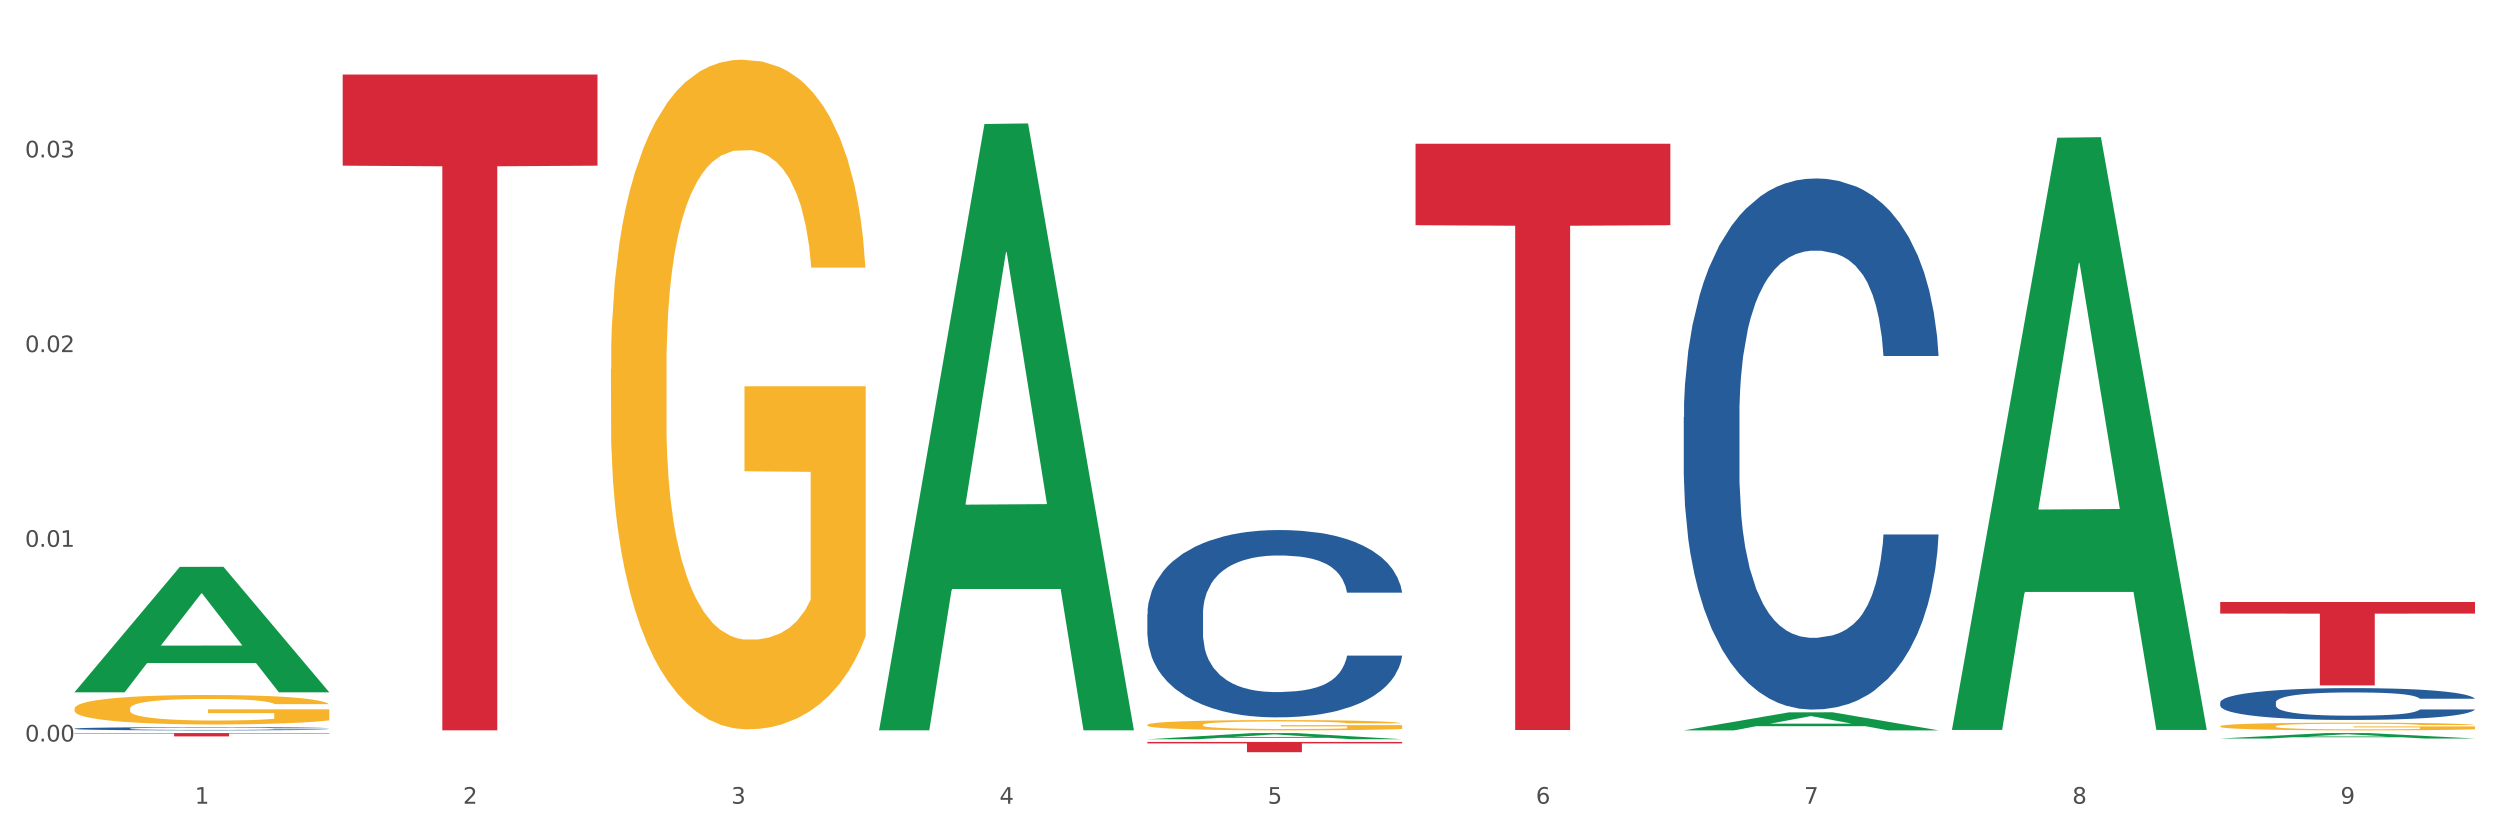
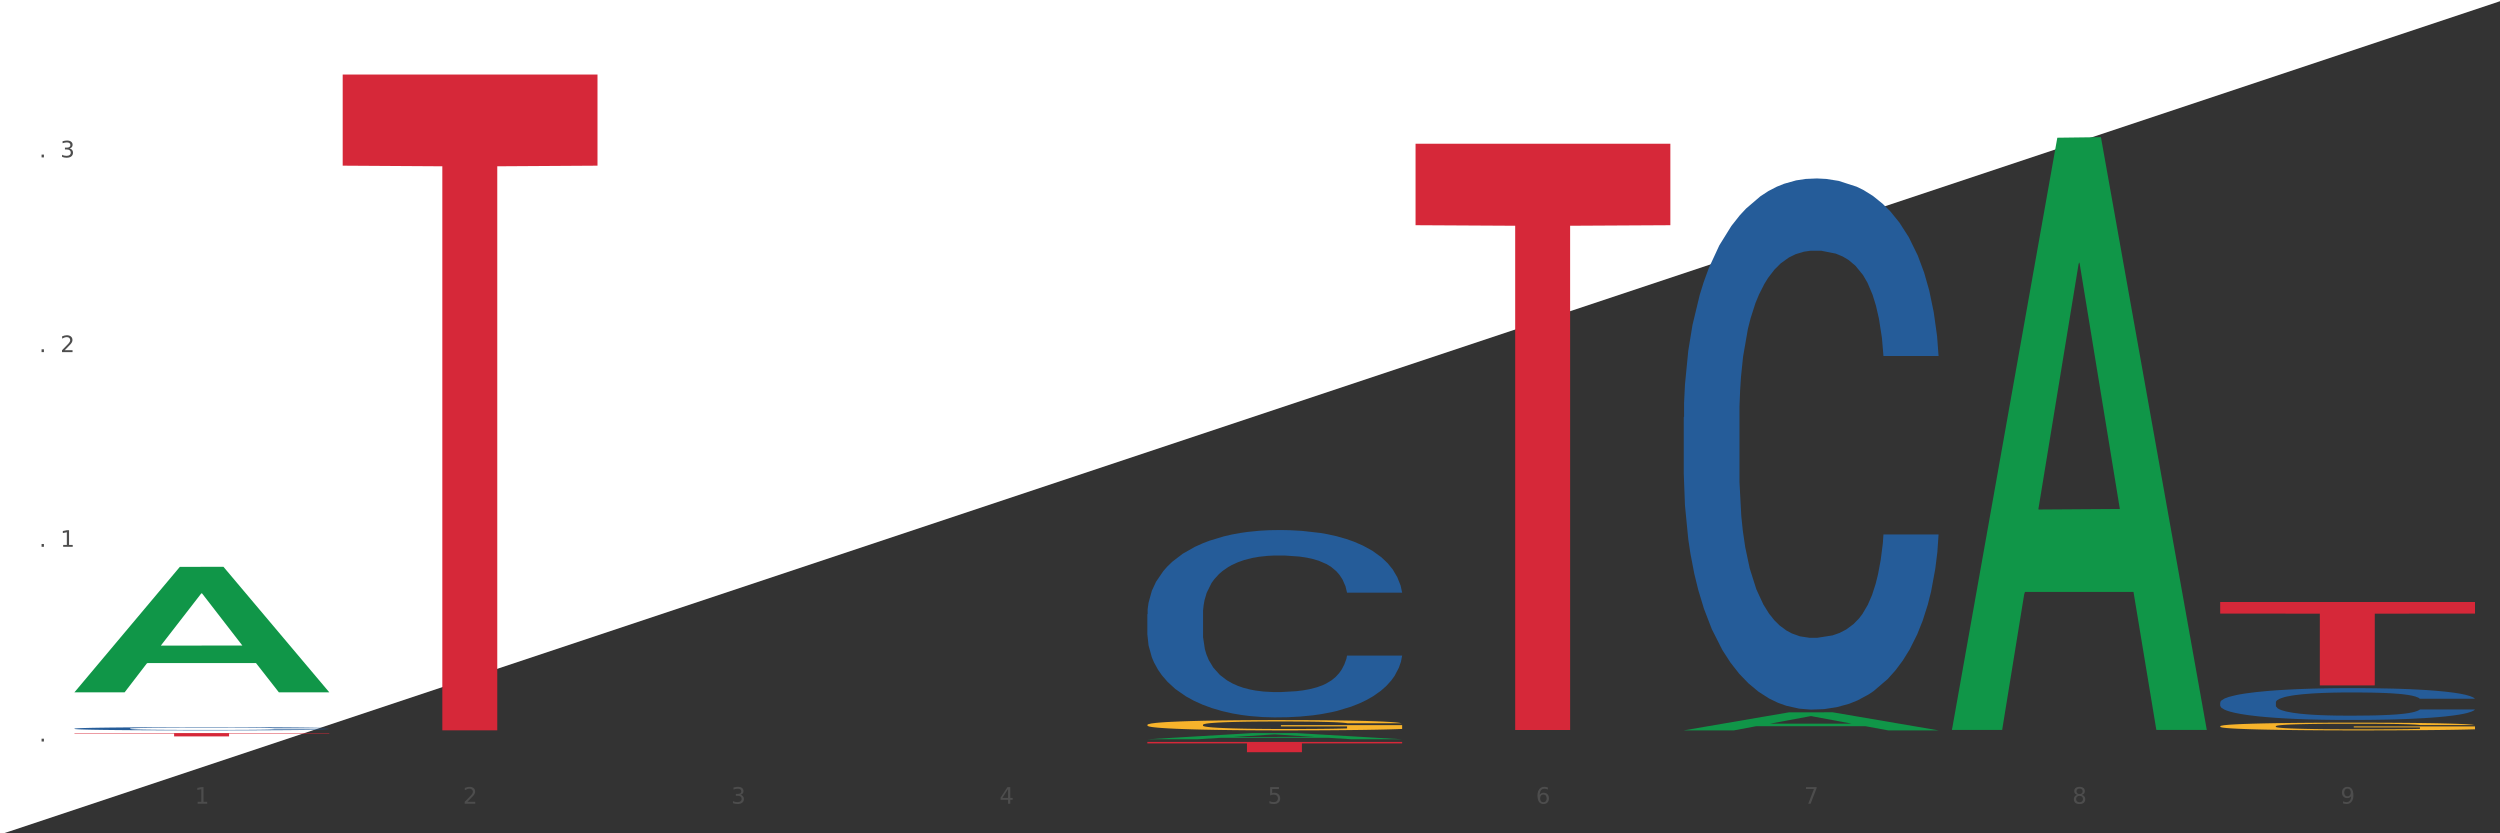
<svg xmlns="http://www.w3.org/2000/svg" xmlns:xlink="http://www.w3.org/1999/xlink" width="1080pt" height="360pt" viewBox="0 0 1080 360" version="1.1">
  <rect x="0" y="0" width="1080" height="360" fill="#333333" stroke="none" />
  <defs>
    <style type="text/css">*{stroke-linejoin: round; stroke-linecap: butt}</style>
  </defs>
  <g id="figure_1">
    <g id="patch_1">
-       <path d="M 0 360  L 1080 360  L 1080 0  L 0 0  z " style="fill: #ffffff; stroke: #ffffff; stroke-linejoin: miter" />
+       <path d="M 0 360  L 1080 0  L 0 0  z " style="fill: #ffffff; stroke: #ffffff; stroke-linejoin: miter" />
    </g>
    <g id="axes_1">
      <g id="matplotlib.axis_1">
        <g id="xtick_1">
          <g id="text_1">
            <g style="fill: #4d4d4d" transform="translate(84.159 347.204) scale(0.096 -0.096)">
              <defs>
                <path id="DejaVuSans-31" d="M 794 531  L 1825 531  L 1825 4091  L 703 3866  L 703 4441  L 1819 4666  L 2450 4666  L 2450 531  L 3481 531  L 3481 0  L 794 0  L 794 531  z " transform="scale(0.016)" />
              </defs>
              <use xlink:href="#DejaVuSans-31" />
            </g>
          </g>
        </g>
        <g id="xtick_2">
          <g id="text_2">
            <g style="fill: #4d4d4d" transform="translate(200.027 347.204) scale(0.096 -0.096)">
              <defs>
                <path id="DejaVuSans-32" d="M 1228 531  L 3431 531  L 3431 0  L 469 0  L 469 531  Q 828 903 1448 1529  Q 2069 2156 2228 2338  Q 2531 2678 2651 2914  Q 2772 3150 2772 3378  Q 2772 3750 2511 3984  Q 2250 4219 1831 4219  Q 1534 4219 1204 4116  Q 875 4013 500 3803  L 500 4441  Q 881 4594 1212 4672  Q 1544 4750 1819 4750  Q 2544 4750 2975 4387  Q 3406 4025 3406 3419  Q 3406 3131 3298 2873  Q 3191 2616 2906 2266  Q 2828 2175 2409 1742  Q 1991 1309 1228 531  z " transform="scale(0.016)" />
              </defs>
              <use xlink:href="#DejaVuSans-32" />
            </g>
          </g>
        </g>
        <g id="xtick_3">
          <g id="text_3">
            <g style="fill: #4d4d4d" transform="translate(315.896 347.204) scale(0.096 -0.096)">
              <defs>
                <path id="DejaVuSans-33" d="M 2597 2516  Q 3050 2419 3304 2112  Q 3559 1806 3559 1356  Q 3559 666 3084 287  Q 2609 -91 1734 -91  Q 1441 -91 1130 -33  Q 819 25 488 141  L 488 750  Q 750 597 1062 519  Q 1375 441 1716 441  Q 2309 441 2620 675  Q 2931 909 2931 1356  Q 2931 1769 2642 2001  Q 2353 2234 1838 2234  L 1294 2234  L 1294 2753  L 1863 2753  Q 2328 2753 2575 2939  Q 2822 3125 2822 3475  Q 2822 3834 2567 4026  Q 2313 4219 1838 4219  Q 1578 4219 1281 4162  Q 984 4106 628 3988  L 628 4550  Q 988 4650 1302 4700  Q 1616 4750 1894 4750  Q 2613 4750 3031 4423  Q 3450 4097 3450 3541  Q 3450 3153 3228 2886  Q 3006 2619 2597 2516  z " transform="scale(0.016)" />
              </defs>
              <use xlink:href="#DejaVuSans-33" />
            </g>
          </g>
        </g>
        <g id="xtick_4">
          <g id="text_4">
            <g style="fill: #4d4d4d" transform="translate(431.765 347.204) scale(0.096 -0.096)">
              <defs>
                <path id="DejaVuSans-34" d="M 2419 4116  L 825 1625  L 2419 1625  L 2419 4116  z M 2253 4666  L 3047 4666  L 3047 1625  L 3713 1625  L 3713 1100  L 3047 1100  L 3047 0  L 2419 0  L 2419 1100  L 313 1100  L 313 1709  L 2253 4666  z " transform="scale(0.016)" />
              </defs>
              <use xlink:href="#DejaVuSans-34" />
            </g>
          </g>
        </g>
        <g id="xtick_5">
          <g id="text_5">
            <g style="fill: #4d4d4d" transform="translate(547.634 347.204) scale(0.096 -0.096)">
              <defs>
                <path id="DejaVuSans-35" d="M 691 4666  L 3169 4666  L 3169 4134  L 1269 4134  L 1269 2991  Q 1406 3038 1543 3061  Q 1681 3084 1819 3084  Q 2600 3084 3056 2656  Q 3513 2228 3513 1497  Q 3513 744 3044 326  Q 2575 -91 1722 -91  Q 1428 -91 1123 -41  Q 819 9 494 109  L 494 744  Q 775 591 1075 516  Q 1375 441 1709 441  Q 2250 441 2565 725  Q 2881 1009 2881 1497  Q 2881 1984 2565 2268  Q 2250 2553 1709 2553  Q 1456 2553 1204 2497  Q 953 2441 691 2322  L 691 4666  z " transform="scale(0.016)" />
              </defs>
              <use xlink:href="#DejaVuSans-35" />
            </g>
          </g>
        </g>
        <g id="xtick_6">
          <g id="text_6">
            <g style="fill: #4d4d4d" transform="translate(663.502 347.204) scale(0.096 -0.096)">
              <defs>
                <path id="DejaVuSans-36" d="M 2113 2584  Q 1688 2584 1439 2293  Q 1191 2003 1191 1497  Q 1191 994 1439 701  Q 1688 409 2113 409  Q 2538 409 2786 701  Q 3034 994 3034 1497  Q 3034 2003 2786 2293  Q 2538 2584 2113 2584  z M 3366 4563  L 3366 3988  Q 3128 4100 2886 4159  Q 2644 4219 2406 4219  Q 1781 4219 1451 3797  Q 1122 3375 1075 2522  Q 1259 2794 1537 2939  Q 1816 3084 2150 3084  Q 2853 3084 3261 2657  Q 3669 2231 3669 1497  Q 3669 778 3244 343  Q 2819 -91 2113 -91  Q 1303 -91 875 529  Q 447 1150 447 2328  Q 447 3434 972 4092  Q 1497 4750 2381 4750  Q 2619 4750 2861 4703  Q 3103 4656 3366 4563  z " transform="scale(0.016)" />
              </defs>
              <use xlink:href="#DejaVuSans-36" />
            </g>
          </g>
        </g>
        <g id="xtick_7">
          <g id="text_7">
            <g style="fill: #4d4d4d" transform="translate(779.371 347.204) scale(0.096 -0.096)">
              <defs>
                <path id="DejaVuSans-37" d="M 525 4666  L 3525 4666  L 3525 4397  L 1831 0  L 1172 0  L 2766 4134  L 525 4134  L 525 4666  z " transform="scale(0.016)" />
              </defs>
              <use xlink:href="#DejaVuSans-37" />
            </g>
          </g>
        </g>
        <g id="xtick_8">
          <g id="text_8">
            <g style="fill: #4d4d4d" transform="translate(895.24 347.204) scale(0.096 -0.096)">
              <defs>
                <path id="DejaVuSans-38" d="M 2034 2216  Q 1584 2216 1326 1975  Q 1069 1734 1069 1313  Q 1069 891 1326 650  Q 1584 409 2034 409  Q 2484 409 2743 651  Q 3003 894 3003 1313  Q 3003 1734 2745 1975  Q 2488 2216 2034 2216  z M 1403 2484  Q 997 2584 770 2862  Q 544 3141 544 3541  Q 544 4100 942 4425  Q 1341 4750 2034 4750  Q 2731 4750 3128 4425  Q 3525 4100 3525 3541  Q 3525 3141 3298 2862  Q 3072 2584 2669 2484  Q 3125 2378 3379 2068  Q 3634 1759 3634 1313  Q 3634 634 3220 271  Q 2806 -91 2034 -91  Q 1263 -91 848 271  Q 434 634 434 1313  Q 434 1759 690 2068  Q 947 2378 1403 2484  z M 1172 3481  Q 1172 3119 1398 2916  Q 1625 2713 2034 2713  Q 2441 2713 2670 2916  Q 2900 3119 2900 3481  Q 2900 3844 2670 4047  Q 2441 4250 2034 4250  Q 1625 4250 1398 4047  Q 1172 3844 1172 3481  z " transform="scale(0.016)" />
              </defs>
              <use xlink:href="#DejaVuSans-38" />
            </g>
          </g>
        </g>
        <g id="xtick_9">
          <g id="text_9">
            <g style="fill: #4d4d4d" transform="translate(1011.108 347.204) scale(0.096 -0.096)">
              <defs>
                <path id="DejaVuSans-39" d="M 703 97  L 703 672  Q 941 559 1184 500  Q 1428 441 1663 441  Q 2288 441 2617 861  Q 2947 1281 2994 2138  Q 2813 1869 2534 1725  Q 2256 1581 1919 1581  Q 1219 1581 811 2004  Q 403 2428 403 3163  Q 403 3881 828 4315  Q 1253 4750 1959 4750  Q 2769 4750 3195 4129  Q 3622 3509 3622 2328  Q 3622 1225 3098 567  Q 2575 -91 1691 -91  Q 1453 -91 1209 -44  Q 966 3 703 97  z M 1959 2075  Q 2384 2075 2632 2365  Q 2881 2656 2881 3163  Q 2881 3666 2632 3958  Q 2384 4250 1959 4250  Q 1534 4250 1286 3958  Q 1038 3666 1038 3163  Q 1038 2656 1286 2365  Q 1534 2075 1959 2075  z " transform="scale(0.016)" />
              </defs>
              <use xlink:href="#DejaVuSans-39" />
            </g>
          </g>
        </g>
        <g id="xtick_10" />
        <g id="xtick_11" />
        <g id="xtick_12" />
        <g id="xtick_13" />
        <g id="xtick_14" />
        <g id="xtick_15" />
        <g id="xtick_16" />
        <g id="xtick_17" />
      </g>
      <g id="matplotlib.axis_2">
        <g id="ytick_1">
          <g id="text_10">
            <g style="fill: #4d4d4d" transform="translate(10.8 320.336) scale(0.096 -0.096)">
              <defs>
-                 <path id="DejaVuSans-30" d="M 2034 4250  Q 1547 4250 1301 3770  Q 1056 3291 1056 2328  Q 1056 1369 1301 889  Q 1547 409 2034 409  Q 2525 409 2770 889  Q 3016 1369 3016 2328  Q 3016 3291 2770 3770  Q 2525 4250 2034 4250  z M 2034 4750  Q 2819 4750 3233 4129  Q 3647 3509 3647 2328  Q 3647 1150 3233 529  Q 2819 -91 2034 -91  Q 1250 -91 836 529  Q 422 1150 422 2328  Q 422 3509 836 4129  Q 1250 4750 2034 4750  z " transform="scale(0.016)" />
                <path id="DejaVuSans-2e" d="M 684 794  L 1344 794  L 1344 0  L 684 0  L 684 794  z " transform="scale(0.016)" />
              </defs>
              <use xlink:href="#DejaVuSans-30" />
              <use xlink:href="#DejaVuSans-2e" transform="translate(63.623 0)" />
              <use xlink:href="#DejaVuSans-30" transform="translate(95.41 0)" />
              <use xlink:href="#DejaVuSans-30" transform="translate(159.033 0)" />
            </g>
          </g>
        </g>
        <g id="ytick_2">
          <g id="text_11">
            <g style="fill: #4d4d4d" transform="translate(10.8 236.225) scale(0.096 -0.096)">
              <use xlink:href="#DejaVuSans-30" />
              <use xlink:href="#DejaVuSans-2e" transform="translate(63.623 0)" />
              <use xlink:href="#DejaVuSans-30" transform="translate(95.41 0)" />
              <use xlink:href="#DejaVuSans-31" transform="translate(159.033 0)" />
            </g>
          </g>
        </g>
        <g id="ytick_3">
          <g id="text_12">
            <g style="fill: #4d4d4d" transform="translate(10.8 152.114) scale(0.096 -0.096)">
              <use xlink:href="#DejaVuSans-30" />
              <use xlink:href="#DejaVuSans-2e" transform="translate(63.623 0)" />
              <use xlink:href="#DejaVuSans-30" transform="translate(95.41 0)" />
              <use xlink:href="#DejaVuSans-32" transform="translate(159.033 0)" />
            </g>
          </g>
        </g>
        <g id="ytick_4">
          <g id="text_13">
            <g style="fill: #4d4d4d" transform="translate(10.8 68.003) scale(0.096 -0.096)">
              <use xlink:href="#DejaVuSans-30" />
              <use xlink:href="#DejaVuSans-2e" transform="translate(63.623 0)" />
              <use xlink:href="#DejaVuSans-30" transform="translate(95.41 0)" />
              <use xlink:href="#DejaVuSans-33" transform="translate(159.033 0)" />
            </g>
          </g>
        </g>
        <g id="ytick_5" />
        <g id="ytick_6" />
        <g id="ytick_7" />
        <g id="ytick_8" />
      </g>
      <g id="PolyCollection_1">
        <path d="M 32.175 298.972  L 32.288 298.921  L 77.68 244.896  L 96.518 244.845  L 142.25 299.074  L 120.462 299.074  L 110.589 286.446  L 63.722 286.446  L 63.382 286.65  L 53.85 299.074  L 32.175 299.074  L 32.175 298.972  L 69.623 278.91  L 104.689 278.859  L 87.326 256.404  L 87.099 256.302  L 86.872 256.455  L 69.51 278.859  L 69.623 278.91  L 32.175 298.972  z " clip-path="url(#p7a079bc733)" style="fill: #109648" />
        <path d="M 495.65 320.529  L 605.725 320.529  L 605.725 321.144  L 562.425 321.148  L 562.425 324.95  L 538.689 324.95  L 538.689 321.148  L 495.65 321.144  L 495.65 320.533  L 495.65 320.529  z " clip-path="url(#p7a079bc733)" style="fill: #d62839" />
        <path d="M 148.044 32.201  L 258.119 32.201  L 258.119 71.571  L 214.819 71.837  L 214.819 315.505  L 191.083 315.505  L 191.083 71.837  L 148.044 71.571  L 148.044 32.467  L 148.044 32.201  z " clip-path="url(#p7a079bc733)" style="fill: #d62839" />
        <path d="M 32.175 316.689  L 142.25 316.689  L 142.25 316.887  L 98.951 316.889  L 98.951 318.117  L 75.214 318.117  L 75.214 316.889  L 32.175 316.887  L 32.175 316.69  L 32.175 316.689  z " clip-path="url(#p7a079bc733)" style="fill: #d62839" />
        <path d="M 32.175 314.757  L 32.305 314.756  L 32.305 314.72  L 32.695 314.672  L 34.127 314.582  L 35.948 314.515  L 39.071 314.436  L 40.762 314.403  L 42.974 314.366  L 47.528 314.306  L 52.733 314.255  L 56.376 314.227  L 59.108 314.209  L 65.224 314.177  L 68.737 314.163  L 72.38 314.152  L 75.503 314.144  L 80.707 314.135  L 84.871 314.132  L 89.685 314.13  L 93.718 314.132  L 99.053 314.137  L 106.86 314.152  L 109.852 314.161  L 113.886 314.176  L 118.049 314.197  L 121.432 314.217  L 125.336 314.246  L 129.369 314.284  L 133.273 314.333  L 136.005 314.377  L 138.217 314.425  L 140.168 314.482  L 141.6 314.544  L 142.25 314.597  L 118.44 314.597  L 117.789 314.549  L 116.488 314.498  L 115.187 314.464  L 113.756 314.436  L 111.544 314.404  L 109.592 314.384  L 106.339 314.36  L 103.347 314.344  L 100.874 314.335  L 97.882 314.328  L 91.506 314.32  L 86.952 314.32  L 84.09 314.323  L 80.577 314.329  L 77.584 314.338  L 74.071 314.353  L 71.339 314.37  L 68.607 314.391  L 67.045 314.407  L 64.703 314.435  L 63.142 314.458  L 61.06 314.497  L 59.889 314.525  L 57.807 314.598  L 56.896 314.651  L 56.506 314.688  L 56.246 314.729  L 56.246 314.928  L 57.027 315.017  L 57.677 315.055  L 58.718 315.098  L 60.67 315.154  L 63.532 315.209  L 66.525 315.249  L 68.997 315.273  L 71.339 315.291  L 73.681 315.305  L 76.543 315.317  L 78.885 315.325  L 82.398 315.333  L 86.562 315.336  L 89.815 315.336  L 96.451 315.33  L 99.443 315.324  L 102.306 315.315  L 105.428 315.301  L 107.901 315.286  L 109.332 315.274  L 111.674 315.25  L 113.495 315.224  L 115.057 315.195  L 116.098 315.17  L 117.269 315.131  L 118.179 315.088  L 118.44 315.065  L 142.25 315.065  L 141.73 315.111  L 140.819 315.156  L 138.997 315.216  L 137.566 315.25  L 135.354 315.292  L 133.012 315.328  L 129.759 315.367  L 126.767 315.396  L 123.644 315.422  L 120.261 315.445  L 114.146 315.477  L 111.934 315.486  L 107.25 315.501  L 103.607 315.51  L 98.272 315.519  L 92.807 315.524  L 87.083 315.525  L 82.008 315.522  L 76.413 315.515  L 72.9 315.507  L 68.997 315.496  L 64.443 315.478  L 60.149 315.456  L 56.116 315.431  L 52.342 315.401  L 48.829 315.368  L 44.275 315.314  L 40.893 315.26  L 38.42 315.21  L 36.729 315.168  L 35.037 315.115  L 34.127 315.078  L 32.695 314.989  L 32.175 314.906  L 32.175 314.757  z " clip-path="url(#p7a079bc733)" style="fill: #255c99" />
        <path d="M 495.65 265.343  L 495.78 265.269  L 495.78 263.199  L 496.17 260.39  L 497.602 255.216  L 499.423 251.298  L 502.546 246.715  L 504.237 244.794  L 506.449 242.65  L 511.003 239.176  L 516.208 236.219  L 519.851 234.593  L 522.583 233.558  L 528.698 231.71  L 532.212 230.897  L 535.855 230.232  L 538.977 229.788  L 544.182 229.271  L 548.345 229.049  L 553.16 228.975  L 557.193 229.049  L 562.528 229.345  L 570.335 230.232  L 573.327 230.749  L 577.361 231.636  L 581.524 232.819  L 584.907 234.002  L 588.81 235.702  L 592.844 237.919  L 596.747 240.728  L 599.48 243.315  L 601.692 246.05  L 603.643 249.376  L 605.075 252.998  L 605.725 256.029  L 581.915 256.029  L 581.264 253.294  L 579.963 250.337  L 578.662 248.342  L 577.23 246.715  L 575.019 244.868  L 573.067 243.685  L 569.814 242.28  L 566.821 241.393  L 564.349 240.876  L 561.357 240.433  L 554.981 239.989  L 550.427 239.989  L 547.565 240.137  L 544.052 240.506  L 541.059 241.024  L 537.546 241.911  L 534.814 242.872  L 532.081 244.128  L 530.52 245.015  L 528.178 246.642  L 526.617 247.972  L 524.535 250.263  L 523.364 251.89  L 521.282 256.103  L 520.371 259.207  L 519.981 261.351  L 519.721 263.716  L 519.721 275.247  L 520.501 280.422  L 521.152 282.639  L 522.193 285.152  L 524.145 288.405  L 527.007 291.583  L 530 293.875  L 532.472 295.279  L 534.814 296.314  L 537.156 297.127  L 540.018 297.866  L 542.36 298.31  L 545.873 298.753  L 550.037 298.975  L 553.29 298.975  L 559.925 298.605  L 562.918 298.236  L 565.781 297.718  L 568.903 296.905  L 571.375 296.018  L 572.807 295.353  L 575.149 293.948  L 576.97 292.47  L 578.532 290.77  L 579.573 289.292  L 580.744 287.074  L 581.654 284.561  L 581.915 283.23  L 605.725 283.23  L 605.205 285.891  L 604.294 288.479  L 602.472 291.953  L 601.041 293.948  L 598.829 296.388  L 596.487 298.457  L 593.234 300.749  L 590.242 302.449  L 587.119 303.927  L 583.736 305.258  L 577.621 307.106  L 575.409 307.623  L 570.725 308.51  L 567.082 309.027  L 561.747 309.545  L 556.282 309.841  L 550.557 309.914  L 545.483 309.767  L 539.888 309.323  L 536.375 308.88  L 532.472 308.214  L 527.918 307.18  L 523.624 305.923  L 519.591 304.445  L 515.817 302.745  L 512.304 300.823  L 507.75 297.644  L 504.367 294.54  L 501.895 291.657  L 500.204 289.218  L 498.512 286.113  L 497.602 283.97  L 496.17 278.795  L 495.65 273.991  L 495.65 265.343  z " clip-path="url(#p7a079bc733)" style="fill: #255c99" />
        <path d="M 727.387 180.188  L 727.517 179.978  L 727.517 174.111  L 727.908 166.148  L 729.339 151.479  L 731.161 140.373  L 734.283 127.381  L 735.975 121.932  L 738.187 115.855  L 742.741 106.006  L 747.945 97.624  L 751.588 93.014  L 754.321 90.08  L 760.436 84.841  L 763.949 82.536  L 767.592 80.65  L 770.715 79.393  L 775.919 77.926  L 780.083 77.297  L 784.897 77.088  L 788.931 77.297  L 794.265 78.136  L 802.072 80.65  L 805.065 82.117  L 809.098 84.632  L 813.262 87.985  L 816.645 91.337  L 820.548 96.157  L 824.581 102.444  L 828.485 110.407  L 831.217 117.741  L 833.429 125.495  L 835.381 134.924  L 836.812 145.193  L 837.463 153.784  L 813.652 153.784  L 813.001 146.031  L 811.7 137.649  L 810.399 131.991  L 808.968 127.381  L 806.756 122.142  L 804.804 118.789  L 801.551 114.807  L 798.559 112.293  L 796.087 110.826  L 793.094 109.569  L 786.719 108.311  L 782.165 108.311  L 779.302 108.73  L 775.789 109.778  L 772.797 111.245  L 769.284 113.76  L 766.551 116.484  L 763.819 120.046  L 762.257 122.561  L 759.915 127.171  L 758.354 130.943  L 756.272 137.439  L 755.101 142.049  L 753.019 153.994  L 752.109 162.795  L 751.718 168.872  L 751.458 175.578  L 751.458 208.268  L 752.239 222.937  L 752.889 229.223  L 753.93 236.348  L 755.882 245.568  L 758.744 254.579  L 761.737 261.075  L 764.209 265.057  L 766.551 267.99  L 768.893 270.295  L 771.756 272.391  L 774.098 273.648  L 777.611 274.906  L 781.774 275.534  L 785.027 275.534  L 791.663 274.487  L 794.656 273.439  L 797.518 271.972  L 800.641 269.667  L 803.113 267.152  L 804.544 265.266  L 806.886 261.285  L 808.708 257.094  L 810.269 252.274  L 811.31 248.083  L 812.481 241.796  L 813.392 234.672  L 813.652 230.9  L 837.463 230.9  L 836.942 238.443  L 836.031 245.778  L 834.21 255.627  L 832.779 261.285  L 830.567 268.2  L 828.225 274.067  L 824.972 280.564  L 821.979 285.383  L 818.856 289.574  L 815.474 293.346  L 809.358 298.585  L 807.146 300.052  L 802.462 302.567  L 798.819 304.033  L 793.485 305.5  L 788.02 306.339  L 782.295 306.548  L 777.22 306.129  L 771.626 304.872  L 768.113 303.614  L 764.209 301.728  L 759.655 298.795  L 755.362 295.232  L 751.328 291.041  L 747.555 286.221  L 744.042 280.773  L 739.488 271.762  L 736.105 262.961  L 733.633 254.789  L 731.941 247.873  L 730.25 239.072  L 729.339 232.995  L 727.908 218.326  L 727.387 204.705  L 727.387 180.188  z " clip-path="url(#p7a079bc733)" style="fill: #255c99" />
        <path d="M 959.125 303.448  L 959.255 303.435  L 959.255 303.083  L 959.645 302.606  L 961.076 301.726  L 962.898 301.06  L 966.021 300.281  L 967.712 299.954  L 969.924 299.59  L 974.478 298.999  L 979.683 298.496  L 983.326 298.22  L 986.058 298.044  L 992.173 297.73  L 995.686 297.592  L 999.33 297.478  L 1002.452 297.403  L 1007.657 297.315  L 1011.82 297.277  L 1016.635 297.265  L 1020.668 297.277  L 1026.003 297.328  L 1033.809 297.478  L 1036.802 297.566  L 1040.835 297.717  L 1044.999 297.918  L 1048.382 298.119  L 1052.285 298.408  L 1056.319 298.785  L 1060.222 299.263  L 1062.955 299.703  L 1065.167 300.168  L 1067.118 300.733  L 1068.549 301.349  L 1069.2 301.864  L 1045.389 301.864  L 1044.739 301.399  L 1043.438 300.897  L 1042.137 300.557  L 1040.705 300.281  L 1038.493 299.967  L 1036.542 299.766  L 1033.289 299.527  L 1030.296 299.376  L 1027.824 299.288  L 1024.832 299.213  L 1018.456 299.137  L 1013.902 299.137  L 1011.04 299.162  L 1007.527 299.225  L 1004.534 299.313  L 1001.021 299.464  L 998.289 299.627  L 995.556 299.841  L 993.995 299.992  L 991.653 300.268  L 990.092 300.494  L 988.01 300.884  L 986.839 301.16  L 984.757 301.877  L 983.846 302.405  L 983.456 302.769  L 983.196 303.171  L 983.196 305.131  L 983.976 306.011  L 984.627 306.388  L 985.668 306.815  L 987.619 307.368  L 990.482 307.909  L 993.474 308.298  L 995.947 308.537  L 998.289 308.713  L 1000.631 308.851  L 1003.493 308.977  L 1005.835 309.052  L 1009.348 309.128  L 1013.512 309.165  L 1016.765 309.165  L 1023.4 309.103  L 1026.393 309.04  L 1029.255 308.952  L 1032.378 308.814  L 1034.85 308.663  L 1036.282 308.55  L 1038.624 308.311  L 1040.445 308.06  L 1042.006 307.77  L 1043.047 307.519  L 1044.218 307.142  L 1045.129 306.715  L 1045.389 306.489  L 1069.2 306.489  L 1068.68 306.941  L 1067.769 307.381  L 1065.947 307.972  L 1064.516 308.311  L 1062.304 308.726  L 1059.962 309.077  L 1056.709 309.467  L 1053.717 309.756  L 1050.594 310.007  L 1047.211 310.234  L 1041.096 310.548  L 1038.884 310.636  L 1034.2 310.786  L 1030.557 310.874  L 1025.222 310.962  L 1019.757 311.013  L 1014.032 311.025  L 1008.958 311  L 1003.363 310.925  L 999.85 310.849  L 995.947 310.736  L 991.393 310.56  L 987.099 310.347  L 983.065 310.095  L 979.292 309.806  L 975.779 309.48  L 971.225 308.939  L 967.842 308.411  L 965.37 307.921  L 963.679 307.507  L 961.987 306.979  L 961.076 306.614  L 959.645 305.735  L 959.125 304.918  L 959.125 303.448  z " clip-path="url(#p7a079bc733)" style="fill: #255c99" />
        <path d="M 611.519 62.093  L 721.594 62.093  L 721.594 97.289  L 678.294 97.527  L 678.294 315.361  L 654.557 315.361  L 654.557 97.527  L 611.519 97.289  L 611.519 62.331  L 611.519 62.093  z " clip-path="url(#p7a079bc733)" style="fill: #d62839" />
        <path d="M 959.125 313.731  L 959.255 313.727  L 959.255 313.618  L 959.515 313.523  L 960.814 313.295  L 962.764 313.106  L 964.193 313.005  L 965.623 312.923  L 967.312 312.841  L 969.391 312.756  L 973.16 312.631  L 975.5 312.567  L 978.359 312.5  L 983.557 312.402  L 987.326 312.347  L 991.225 312.302  L 997.593 312.247  L 1001.751 312.222  L 1006.17 312.204  L 1011.498 312.192  L 1015.527 312.189  L 1024.364 312.198  L 1031.902 312.226  L 1035.541 312.247  L 1040.219 312.283  L 1042.688 312.308  L 1046.717 312.357  L 1050.876 312.42  L 1053.735 312.475  L 1058.024 312.579  L 1061.273 312.682  L 1064.262 312.81  L 1065.821 312.899  L 1066.991 312.981  L 1068.03 313.076  L 1069.07 313.225  L 1045.677 313.225  L 1044.768 313.118  L 1043.338 313.018  L 1041.259 312.92  L 1039.439 312.859  L 1036.32 312.783  L 1033.461 312.734  L 1030.472 312.698  L 1026.833 312.667  L 1023.974 312.652  L 1019.946 312.64  L 1012.018 312.643  L 1006.69 312.667  L 1003.051 312.698  L 1000.712 312.725  L 998.632 312.756  L 996.293 312.798  L 993.564 312.862  L 991.614 312.92  L 989.665 312.993  L 988.106 313.066  L 986.676 313.152  L 985.506 313.243  L 984.597 313.338  L 983.817 313.453  L 983.167 313.645  L 983.167 314.063  L 983.427 314.157  L 984.077 314.282  L 984.857 314.376  L 986.156 314.489  L 987.326 314.565  L 989.535 314.675  L 992.004 314.766  L 993.954 314.824  L 995.903 314.873  L 999.282 314.94  L 1003.051 314.995  L 1006.3 315.028  L 1010.718 315.059  L 1013.708 315.071  L 1016.307 315.077  L 1022.675 315.077  L 1027.223 315.068  L 1032.292 315.047  L 1036.19 315.019  L 1039.439 314.986  L 1043.078 314.931  L 1045.418 314.879  L 1045.418 314.242  L 1016.827 314.239  L 1016.827 313.816  L 1069.2 313.816  L 1069.2 315.059  L 1066.991 315.123  L 1064.521 315.181  L 1061.922 315.233  L 1058.024 315.297  L 1053.345 315.357  L 1049.186 315.4  L 1044.768 315.437  L 1039.569 315.47  L 1032.811 315.501  L 1028.653 315.513  L 1023.454 315.522  L 1017.346 315.525  L 1012.018 315.519  L 1006.82 315.504  L 1001.361 315.476  L 996.033 315.437  L 992.004 315.397  L 987.976 315.348  L 983.687 315.284  L 980.308 315.223  L 977.709 315.169  L 974.85 315.098  L 971.731 315.007  L 969.391 314.925  L 967.312 314.84  L 965.103 314.73  L 963.543 314.635  L 961.984 314.517  L 961.074 314.428  L 960.034 314.291  L 959.255 314.099  L 959.125 313.731  z " clip-path="url(#p7a079bc733)" style="fill: #f7b32b" />
        <path d="M 495.65 313.133  L 495.78 313.129  L 495.78 312.983  L 496.04 312.857  L 497.339 312.552  L 499.289 312.301  L 500.718 312.167  L 502.148 312.057  L 503.837 311.947  L 505.917 311.834  L 509.685 311.667  L 512.025 311.582  L 514.884 311.492  L 520.082 311.362  L 523.851 311.289  L 527.75 311.228  L 534.118 311.155  L 538.276 311.123  L 542.695 311.099  L 548.023 311.082  L 552.052 311.078  L 560.889 311.09  L 568.427 311.127  L 572.066 311.155  L 576.744 311.204  L 579.214 311.237  L 583.242 311.302  L 587.401 311.387  L 590.26 311.46  L 594.549 311.598  L 597.798 311.736  L 600.787 311.907  L 602.346 312.024  L 603.516 312.134  L 604.556 312.26  L 605.595 312.459  L 582.203 312.459  L 581.293 312.317  L 579.863 312.183  L 577.784 312.053  L 575.965 311.972  L 572.846 311.87  L 569.986 311.805  L 566.997 311.756  L 563.359 311.716  L 560.499 311.695  L 556.471 311.679  L 548.543 311.683  L 543.215 311.716  L 539.576 311.756  L 537.237 311.793  L 535.157 311.834  L 532.818 311.89  L 530.089 311.976  L 528.14 312.053  L 526.19 312.15  L 524.631 312.248  L 523.201 312.361  L 522.032 312.483  L 521.122 312.609  L 520.342 312.764  L 519.692 313.019  L 519.692 313.576  L 519.952 313.702  L 520.602 313.868  L 521.382 313.994  L 522.681 314.144  L 523.851 314.246  L 526.06 314.392  L 528.529 314.514  L 530.479 314.591  L 532.428 314.656  L 535.807 314.745  L 539.576 314.818  L 542.825 314.863  L 547.244 314.904  L 550.233 314.92  L 552.832 314.928  L 559.2 314.928  L 563.748 314.916  L 568.817 314.887  L 572.716 314.851  L 575.965 314.806  L 579.603 314.733  L 581.943 314.664  L 581.943 313.815  L 553.352 313.811  L 553.352 313.247  L 605.725 313.247  L 605.725 314.904  L 603.516 314.989  L 601.047 315.066  L 598.447 315.135  L 594.549 315.22  L 589.87 315.302  L 585.711 315.358  L 581.293 315.407  L 576.094 315.452  L 569.337 315.493  L 565.178 315.509  L 559.98 315.521  L 553.871 315.525  L 548.543 315.517  L 543.345 315.497  L 537.887 315.46  L 532.558 315.407  L 528.529 315.354  L 524.501 315.289  L 520.212 315.204  L 516.833 315.123  L 514.234 315.05  L 511.375 314.956  L 508.256 314.835  L 505.917 314.725  L 503.837 314.611  L 501.628 314.465  L 500.068 314.339  L 498.509 314.181  L 497.599 314.063  L 496.56 313.88  L 495.78 313.624  L 495.65 313.133  z " clip-path="url(#p7a079bc733)" style="fill: #f7b32b" />
-         <path d="M 263.912 159.459  L 264.042 159.195  L 264.042 149.683  L 264.302 141.491  L 265.602 121.674  L 267.551 105.292  L 268.981 96.573  L 270.41 89.439  L 272.1 82.304  L 274.179 74.906  L 277.948 64.073  L 280.287 58.524  L 283.146 52.711  L 288.345 44.255  L 292.114 39.499  L 296.012 35.536  L 302.38 30.78  L 306.539 28.666  L 310.958 27.081  L 316.286 26.024  L 320.315 25.759  L 329.152 26.552  L 336.689 28.93  L 340.328 30.78  L 345.007 33.951  L 347.476 36.064  L 351.505 40.292  L 355.663 45.841  L 358.523 50.597  L 362.811 59.581  L 366.06 68.564  L 369.049 79.662  L 370.609 87.325  L 371.778 94.459  L 372.818 102.65  L 373.858 115.597  L 350.465 115.597  L 349.555 106.349  L 348.126 97.63  L 346.047 89.174  L 344.227 83.89  L 341.108 77.284  L 338.249 73.056  L 335.26 69.886  L 331.621 67.243  L 328.762 65.922  L 324.733 64.865  L 316.806 65.13  L 311.477 67.243  L 307.839 69.886  L 305.499 72.264  L 303.42 74.906  L 301.081 78.605  L 298.352 84.154  L 296.402 89.174  L 294.453 95.516  L 292.893 101.857  L 291.464 109.256  L 290.294 117.182  L 289.384 125.374  L 288.605 135.414  L 287.955 152.061  L 287.955 188.26  L 288.215 196.451  L 288.865 207.284  L 289.644 215.475  L 290.944 225.252  L 292.114 231.858  L 294.323 241.37  L 296.792 249.297  L 298.741 254.317  L 300.691 258.545  L 304.07 264.358  L 307.839 269.114  L 311.088 272.02  L 315.506 274.663  L 318.495 275.719  L 321.094 276.248  L 327.462 276.248  L 332.011 275.455  L 337.079 273.606  L 340.978 271.228  L 344.227 268.321  L 347.866 263.565  L 350.205 259.073  L 350.205 203.849  L 321.614 203.585  L 321.614 166.857  L 373.988 166.857  L 373.988 274.663  L 371.778 280.211  L 369.309 285.232  L 366.71 289.724  L 362.811 295.272  L 358.133 300.557  L 353.974 304.256  L 349.555 307.427  L 344.357 310.333  L 337.599 312.976  L 333.44 314.033  L 328.242 314.825  L 322.134 315.089  L 316.806 314.561  L 311.607 313.24  L 306.149 310.862  L 300.821 307.427  L 296.792 303.992  L 292.763 299.764  L 288.475 294.215  L 285.096 288.931  L 282.497 284.175  L 279.637 278.097  L 276.518 270.171  L 274.179 263.036  L 272.1 255.638  L 269.891 246.126  L 268.331 237.935  L 266.772 227.63  L 265.862 219.967  L 264.822 208.077  L 264.042 191.431  L 263.912 159.459  z " clip-path="url(#p7a079bc733)" style="fill: #f7b32b" />
-         <path d="M 32.175 306.12  L 32.305 306.108  L 32.305 305.69  L 32.565 305.329  L 33.864 304.458  L 35.814 303.737  L 37.243 303.353  L 38.673 303.039  L 40.362 302.726  L 42.442 302.4  L 46.211 301.923  L 48.55 301.679  L 51.409 301.424  L 56.607 301.052  L 60.376 300.842  L 64.275 300.668  L 70.643 300.459  L 74.802 300.366  L 79.22 300.296  L 84.548 300.249  L 88.577 300.238  L 97.414 300.273  L 104.952 300.377  L 108.591 300.459  L 113.269 300.598  L 115.739 300.691  L 119.767 300.877  L 123.926 301.121  L 126.785 301.331  L 131.074 301.726  L 134.323 302.121  L 137.312 302.609  L 138.871 302.946  L 140.041 303.26  L 141.081 303.621  L 142.12 304.19  L 118.728 304.19  L 117.818 303.783  L 116.388 303.4  L 114.309 303.028  L 112.49 302.795  L 109.371 302.505  L 106.512 302.319  L 103.522 302.179  L 99.884 302.063  L 97.025 302.005  L 92.996 301.958  L 85.068 301.97  L 79.74 302.063  L 76.101 302.179  L 73.762 302.284  L 71.683 302.4  L 69.343 302.563  L 66.614 302.807  L 64.665 303.028  L 62.715 303.307  L 61.156 303.586  L 59.726 303.911  L 58.557 304.26  L 57.647 304.62  L 56.867 305.062  L 56.217 305.794  L 56.217 307.387  L 56.477 307.747  L 57.127 308.224  L 57.907 308.584  L 59.206 309.014  L 60.376 309.305  L 62.585 309.723  L 65.055 310.072  L 67.004 310.293  L 68.953 310.479  L 72.332 310.735  L 76.101 310.944  L 79.35 311.072  L 83.769 311.188  L 86.758 311.235  L 89.357 311.258  L 95.725 311.258  L 100.274 311.223  L 105.342 311.142  L 109.241 311.037  L 112.49 310.909  L 116.129 310.7  L 118.468 310.502  L 118.468 308.073  L 89.877 308.061  L 89.877 306.445  L 142.25 306.445  L 142.25 311.188  L 140.041 311.432  L 137.572 311.653  L 134.973 311.851  L 131.074 312.095  L 126.395 312.327  L 122.237 312.49  L 117.818 312.63  L 112.62 312.757  L 105.862 312.874  L 101.703 312.92  L 96.505 312.955  L 90.397 312.967  L 85.068 312.943  L 79.87 312.885  L 74.412 312.781  L 69.083 312.63  L 65.055 312.478  L 61.026 312.292  L 56.737 312.048  L 53.358 311.816  L 50.759 311.607  L 47.9 311.339  L 44.781 310.99  L 42.442 310.677  L 40.362 310.351  L 38.153 309.933  L 36.594 309.572  L 35.034 309.119  L 34.124 308.782  L 33.085 308.259  L 32.305 307.526  L 32.175 306.12  z " clip-path="url(#p7a079bc733)" style="fill: #f7b32b" />
        <path d="M 959.125 260.059  L 1069.2 260.059  L 1069.2 265.068  L 1025.9 265.101  L 1025.9 296.101  L 1002.164 296.101  L 1002.164 265.101  L 959.125 265.068  L 959.125 260.093  L 959.125 260.059  z " clip-path="url(#p7a079bc733)" style="fill: #d62839" />
-         <path d="M 379.781 315.006  L 379.895 314.76  L 425.286 53.568  L 444.124 53.322  L 489.856 315.498  L 468.068 315.498  L 458.196 254.447  L 411.328 254.447  L 410.988 255.431  L 401.456 315.498  L 379.781 315.498  L 379.781 315.006  L 417.229 218.013  L 452.295 217.767  L 434.932 109.203  L 434.705 108.711  L 434.478 109.45  L 417.116 217.767  L 417.229 218.013  L 379.781 315.006  z " clip-path="url(#p7a079bc733)" style="fill: #109648" />
        <path d="M 495.65 319.361  L 495.763 319.358  L 541.155 316.691  L 559.993 316.689  L 605.725 319.366  L 583.937 319.366  L 574.064 318.742  L 527.197 318.742  L 526.857 318.752  L 517.324 319.366  L 495.65 319.366  L 495.65 319.361  L 533.098 318.37  L 568.163 318.368  L 550.801 317.259  L 550.574 317.254  L 550.347 317.262  L 532.985 318.368  L 533.098 318.37  L 495.65 319.361  z " clip-path="url(#p7a079bc733)" style="fill: #109648" />
        <path d="M 727.387 315.51  L 727.501 315.503  L 772.893 307.719  L 791.73 307.712  L 837.463 315.525  L 815.674 315.525  L 805.802 313.705  L 758.935 313.705  L 758.594 313.735  L 749.062 315.525  L 727.387 315.525  L 727.387 315.51  L 764.836 312.62  L 799.901 312.612  L 782.538 309.377  L 782.311 309.362  L 782.084 309.384  L 764.722 312.612  L 764.836 312.62  L 727.387 315.51  z " clip-path="url(#p7a079bc733)" style="fill: #109648" />
        <path d="M 843.256 314.853  L 843.369 314.613  L 888.761 59.492  L 907.599 59.251  L 953.331 315.334  L 931.543 315.334  L 921.67 255.702  L 874.803 255.702  L 874.463 256.664  L 864.931 315.334  L 843.256 315.334  L 843.256 314.853  L 880.704 220.115  L 915.77 219.874  L 898.407 113.834  L 898.18 113.353  L 897.953 114.075  L 880.591 219.874  L 880.704 220.115  L 843.256 314.853  z " clip-path="url(#p7a079bc733)" style="fill: #109648" />
-         <path d="M 959.125 319.03  L 959.238 319.028  L 1004.63 316.691  L 1023.468 316.689  L 1069.2 319.034  L 1047.412 319.034  L 1037.539 318.488  L 990.672 318.488  L 990.332 318.497  L 980.799 319.034  L 959.125 319.034  L 959.125 319.03  L 996.573 318.162  L 1031.638 318.16  L 1014.276 317.189  L 1014.049 317.184  L 1013.822 317.191  L 996.46 318.16  L 996.573 318.162  L 959.125 319.03  z " clip-path="url(#p7a079bc733)" style="fill: #109648" />
      </g>
    </g>
  </g>
  <defs>
    <clipPath id="p7a079bc733">
      <rect x="32.175" y="10.8" width="1037.025" height="329.109" />
    </clipPath>
  </defs>
</svg>